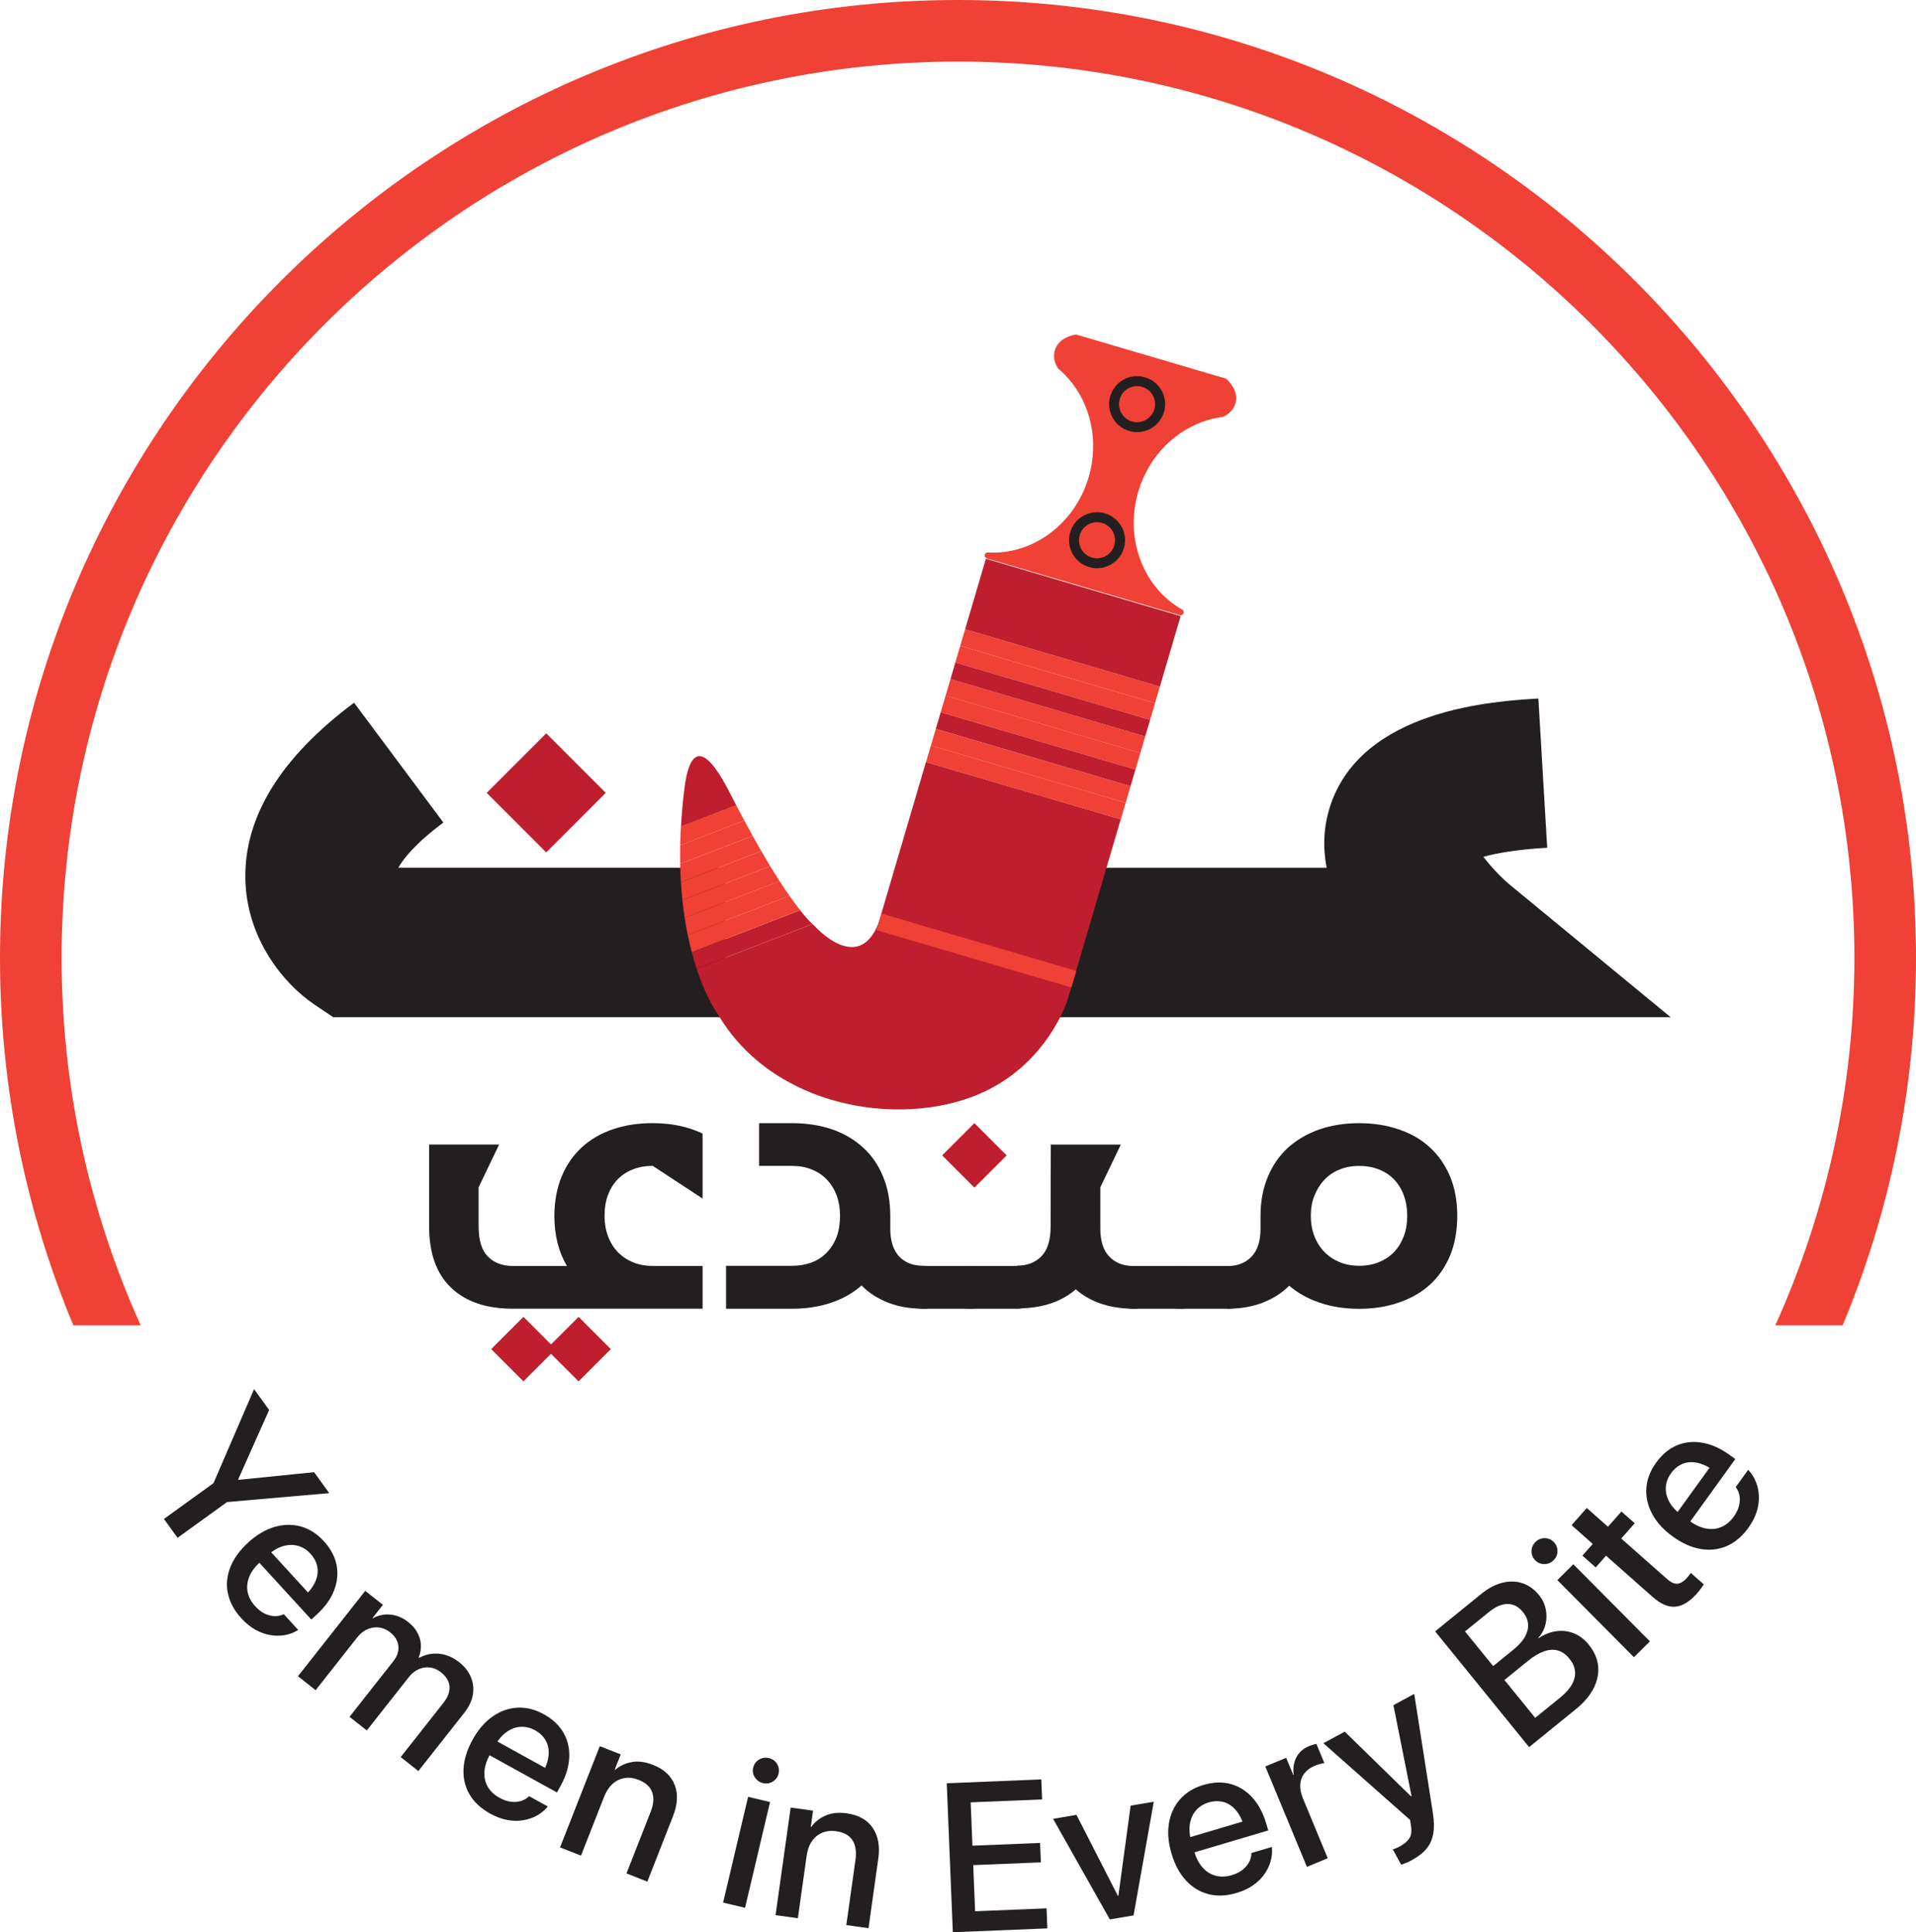
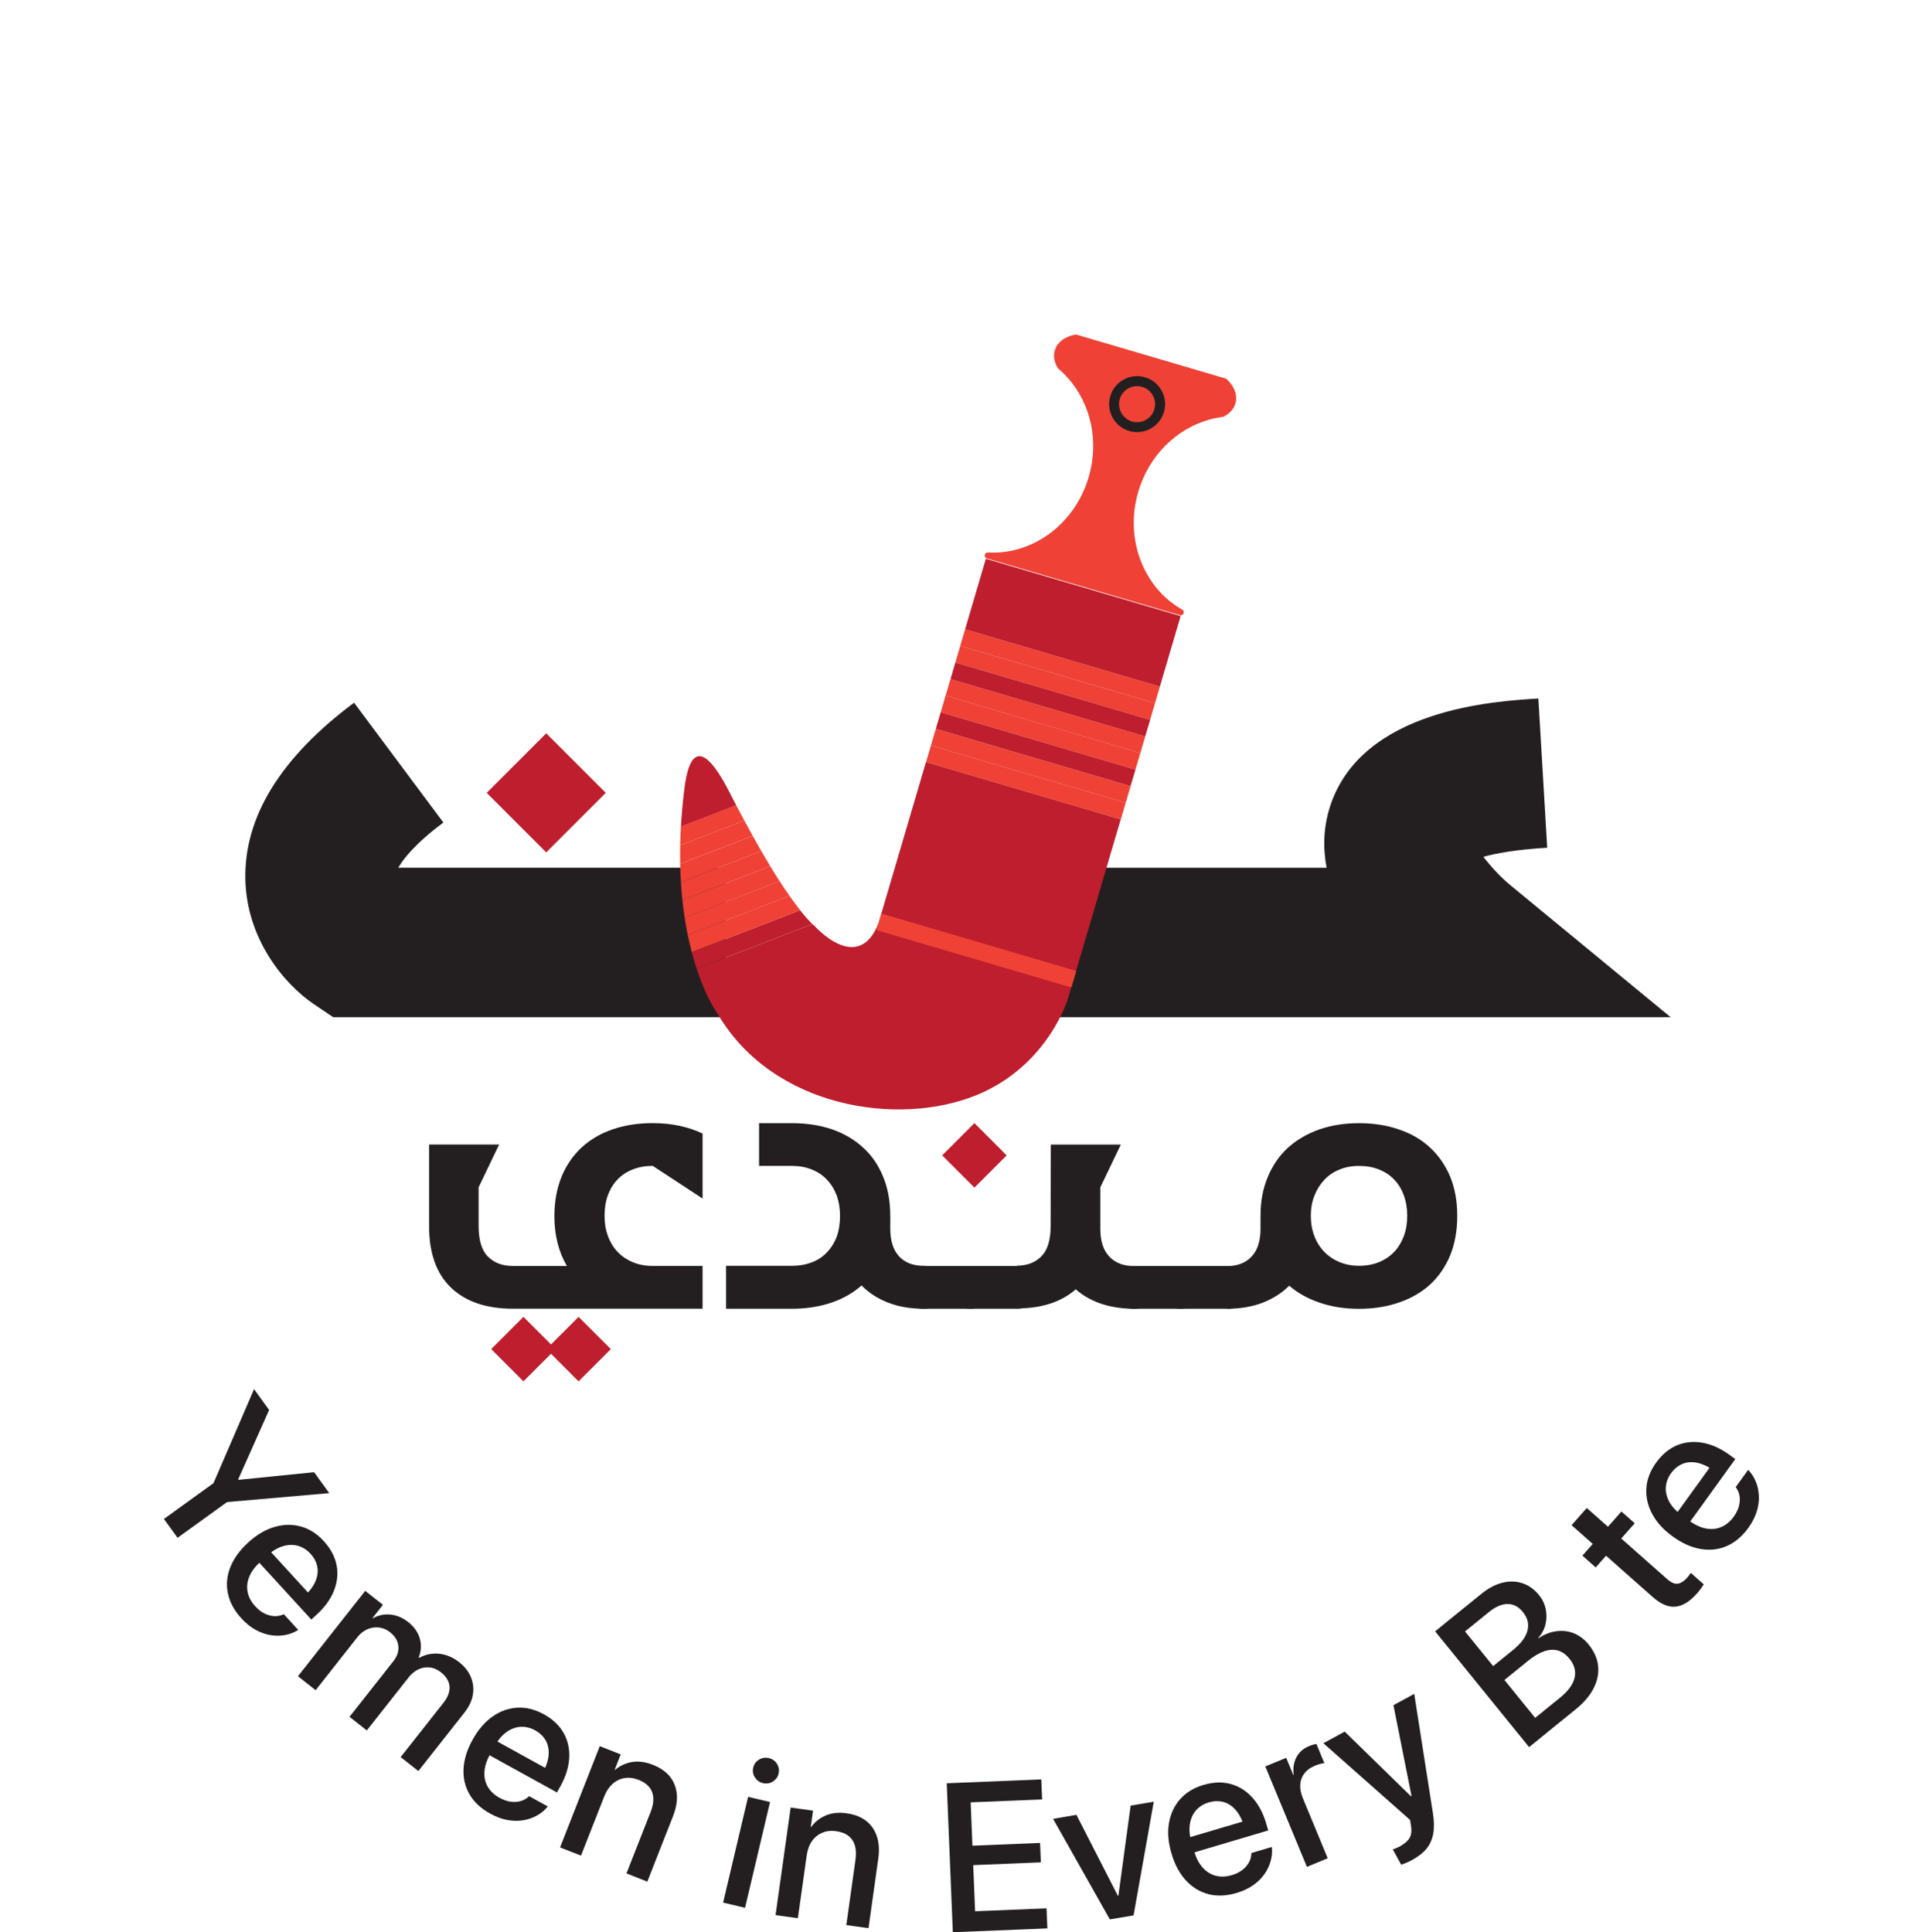
<svg xmlns="http://www.w3.org/2000/svg" id="Layer_2" data-name="Layer 2" viewBox="0 0 941.38 949.4">
  <defs>
    <style>
      .cls-1 {
        fill: #ef4136;
      }

      .cls-1, .cls-2, .cls-3 {
        stroke-width: 0px;
      }

      .cls-2 {
        fill: #be1e2d;
      }

      .cls-3 {
        fill: #231f20;
      }
    </style>
  </defs>
  <g id="Layer_1-2" data-name="Layer 1">
    <g id="logo">
      <g>
-         <path class="cls-1" d="M30.27,470.69C30.27,227.84,227.84,30.27,470.69,30.27s440.42,197.57,440.42,440.42c0,64.31-13.98,125.39-38.86,180.53h33.08c23.19-55.62,36.05-116.6,36.05-180.53C941.38,211.15,730.23,0,470.69,0S0,211.15,0,470.69c0,63.93,12.87,124.89,36.05,180.53h33.08c-24.88-55.14-38.86-116.2-38.86-180.53Z" />
        <g>
          <path class="cls-3" d="M104.88,728.78l19.95-46.24,7.4,10.25-15.19,34.09.18.24,37.11-3.76,7.44,10.29-50.2,4.38-24.33,17.57-6.69-9.26,24.32-17.57h0Z" />
          <path class="cls-3" d="M111.96,782.93c-.89-4.31-.49-8.6,1.21-12.89s4.61-8.32,8.76-12.11l.03-.03c4.09-3.74,8.37-6.28,12.83-7.61,4.46-1.32,8.79-1.41,12.99-.26,4.2,1.15,7.99,3.56,11.34,7.25,3.38,3.7,5.46,7.63,6.26,11.78.79,4.15.36,8.32-1.29,12.51s-4.46,8.07-8.41,11.69l-2.73,2.5-29.3-32.02,5.73-5.25,25.7,28.09-9.02.89,3.15-2.88c2.77-2.53,4.7-5.06,5.76-7.58,1.08-2.52,1.38-4.93.92-7.23-.45-2.3-1.59-4.44-3.37-6.38-1.76-1.93-3.81-3.21-6.15-3.87-2.33-.65-4.82-.58-7.46.23-2.64.8-5.29,2.43-7.96,4.88l-3.15,2.88c-2.56,2.33-4.34,4.76-5.35,7.28s-1.27,5.02-.77,7.49,1.74,4.81,3.74,6.97c1.46,1.59,2.99,2.79,4.59,3.56,1.61.77,3.18,1.2,4.75,1.27,1.55.06,2.99-.2,4.28-.77l.41-.17,7.06,7.72-.49.3c-1.85,1.09-3.88,1.85-6.12,2.24-2.24.41-4.59.41-7.05,0-2.44-.39-4.88-1.27-7.32-2.62-2.44-1.35-4.75-3.23-6.94-5.62-3.52-3.85-5.72-7.91-6.59-12.22l-.03-.03Z" />
          <path class="cls-3" d="M179.45,781.68l8.69,6.85-5.12,6.5.17.12c2.64-1.5,5.5-2.11,8.6-1.82s6,1.5,8.75,3.65c1.91,1.5,3.4,3.2,4.44,5.06,1.05,1.86,1.65,3.85,1.8,5.97.14,2.11-.21,4.26-1.06,6.43l.2.15c2.06-1.14,4.23-1.82,6.49-2.03,2.26-.23,4.52,0,6.75.7,2.23.68,4.35,1.82,6.35,3.38,2.77,2.18,4.71,4.65,5.85,7.43s1.46,5.64.97,8.61c-.5,2.97-1.85,5.85-4.03,8.66l-22.74,28.86-8.7-6.85,21.09-26.76c1.44-1.83,2.35-3.64,2.73-5.4.38-1.77.24-3.46-.41-5.05-.67-1.59-1.85-3.08-3.58-4.44-1.7-1.35-3.5-2.14-5.4-2.38-1.91-.24-3.76.03-5.58.85s-3.41,2.09-4.81,3.84l-20.68,26.24-8.49-6.69,21.59-27.39c1.27-1.62,2.06-3.27,2.33-4.97.29-1.7.09-3.34-.56-4.91-.67-1.58-1.8-3-3.47-4.31-1.67-1.32-3.49-2.09-5.44-2.32s-3.85.08-5.72.89c-1.85.82-3.52,2.15-4.96,3.99l-20.41,25.92-8.69-6.85,33.05-41.95h0Z" />
          <path class="cls-3" d="M230.72,881.71c-2.23-3.79-3.2-7.99-2.97-12.6.24-4.59,1.71-9.37,4.44-14.28l.03-.05c2.67-4.85,5.91-8.63,9.7-11.31,3.79-2.68,7.88-4.14,12.23-4.4,4.34-.24,8.69.83,13.05,3.23,4.38,2.43,7.61,5.47,9.7,9.16,2.08,3.68,3,7.76,2.77,12.25-.24,4.49-1.64,9.08-4.23,13.77l-1.79,3.24-38.01-20.97,3.74-6.81,33.34,18.39-8.26,3.73,2.06-3.73c1.8-3.29,2.82-6.29,3.03-9.02s-.27-5.11-1.44-7.16c-1.18-2.03-2.93-3.7-5.23-4.97-2.29-1.26-4.65-1.82-7.08-1.7-2.43.14-4.76,1-7,2.61-2.23,1.61-4.23,3.99-5.99,7.17l-2.06,3.73c-1.67,3.03-2.58,5.9-2.74,8.61s.39,5.17,1.65,7.35,3.2,3.99,5.78,5.41c1.9,1.05,3.73,1.68,5.5,1.91s3.41.12,4.9-.32c1.49-.42,2.77-1.14,3.81-2.11l.32-.29,9.17,5.05-.36.44c-1.39,1.62-3.09,2.99-5.09,4.09-2,1.11-4.23,1.85-6.67,2.26s-5.03.36-7.78-.14c-2.73-.5-5.52-1.55-8.37-3.11-4.56-2.52-7.96-5.67-10.17-9.46h.02Z" />
          <path class="cls-3" d="M294.68,857.98l10.29,4.05-2.94,7.52.18.08c2.3-2,5.05-3.27,8.2-3.84,3.17-.56,6.62-.11,10.37,1.36,5.46,2.14,9.02,5.44,10.73,9.91,1.7,4.47,1.43,9.57-.83,15.3l-12.63,32.18-10.25-4.03,11.86-30.2c1.49-3.74,1.73-6.97.77-9.67s-3.2-4.75-6.73-6.12c-2.4-.94-4.68-1.23-6.88-.85s-4.17,1.33-5.88,2.88-3.09,3.62-4.11,6.25l-11.37,28.97-10.29-4.05,19.51-49.71v-.03Z" />
          <path class="cls-3" d="M367.56,882.88l10.78,2.55-12.28,51.97-10.78-2.55,12.28-51.98v.02ZM370.88,873.31c-.94-1.49-1.21-3.08-.82-4.76.41-1.74,1.36-3.06,2.88-3.97,1.49-.89,3.09-1.14,4.82-.74,1.74.41,3.08,1.35,4,2.82.92,1.47,1.18,3.08.77,4.82-.39,1.68-1.33,2.97-2.82,3.9-1.49.92-3.09,1.17-4.85.76-1.7-.41-3.03-1.35-3.96-2.85l-.03.03Z" />
          <path class="cls-3" d="M388.52,888.15l10.96,1.53-1.12,7.99.2.03c1.79-2.49,4.15-4.37,7.09-5.64,2.94-1.27,6.41-1.64,10.41-1.08,5.79.82,10.04,3.2,12.73,7.14,2.68,3.96,3.61,8.97,2.74,15.07l-4.81,34.23-10.9-1.53,4.5-32.12c.56-3.99.06-7.19-1.5-9.6s-4.21-3.87-7.97-4.4c-2.55-.36-4.85-.11-6.9.77-2.06.88-3.74,2.26-5.05,4.15s-2.15,4.24-2.55,7.02l-4.34,30.82-10.96-1.53,7.43-52.89.02.03Z" />
          <path class="cls-3" d="M465.14,876.21l46.47-1.9.41,9.84-35.1,1.43.86,21.3,33.23-1.35.39,9.54-33.23,1.35.92,22.68,35.1-1.43.41,9.84-46.45,1.9-2.99-73.19h-.03Z" />
          <path class="cls-3" d="M517.38,893.69l11.51-1.96,20.36,39.8.24-.05,6.02-44.28,11.37-1.93-9.93,55.86-11.66,1.97-27.89-49.44-.02.02Z" />
          <path class="cls-3" d="M593.7,930.66c-4.26-1.09-7.93-3.34-11.05-6.73-3.11-3.4-5.46-7.79-7.06-13.17v-.05c-1.59-5.32-2.02-10.28-1.26-14.86.77-4.58,2.58-8.5,5.46-11.78,2.88-3.27,6.7-5.61,11.46-7.03,4.81-1.43,9.25-1.59,13.34-.49,4.08,1.11,7.64,3.3,10.67,6.62s5.29,7.55,6.82,12.67l1.05,3.55-41.6,12.34-2.21-7.44,36.49-10.82-3.15,8.5-1.21-4.09c-1.06-3.61-2.5-6.43-4.29-8.49-1.8-2.06-3.84-3.4-6.11-3.99s-4.67-.52-7.2.23c-2.5.74-4.55,2.02-6.17,3.84-1.61,1.82-2.64,4.09-3.06,6.82-.42,2.71-.14,5.82.89,9.29l1.21,4.09c.99,3.3,2.38,5.97,4.2,7.99s3.96,3.35,6.4,3.99,5.08.53,7.9-.3c2.08-.62,3.82-1.47,5.23-2.58,1.39-1.11,2.47-2.33,3.2-3.7.74-1.36,1.14-2.76,1.17-4.18l.03-.42,10.04-2.97.06.56c.18,2.14-.05,4.31-.67,6.5-.62,2.2-1.64,4.31-3.06,6.34-1.43,2.03-3.29,3.84-5.56,5.43-2.29,1.59-4.97,2.85-8.1,3.77-5,1.49-9.63,1.68-13.89.59l.05-.03Z" />
          <path class="cls-3" d="M621.7,867.94l10.23-4.23,3.5,8.44.18-.08c-.41-3.23.03-6.09,1.33-8.6,1.32-2.5,3.37-4.34,6.19-5.5.74-.3,1.44-.55,2.09-.73.64-.18,1.15-.29,1.58-.35l3.9,9.43c-.45,0-1.14.14-1.99.36-.86.23-1.79.55-2.79.96-2.15.89-3.85,2.14-5.05,3.71-1.21,1.58-1.9,3.41-2.02,5.5-.14,2.08.3,4.35,1.32,6.79l12.17,29.41-10.22,4.23-20.44-49.35v-.02Z" />
          <path class="cls-3" d="M690.87,915.3c-.97.41-1.79.73-2.44.92l-4.11-7.53c.39-.14.89-.32,1.49-.53.58-.23,1.21-.52,1.85-.86,2.29-1.24,3.9-2.62,4.84-4.12s1.17-3.61.73-6.28l-.41-2.67-42.6-37.69,10.48-5.7,34.34,33.52-2.83-1.18,2.36-1.29-.56,3.02-9.38-47.07,10.22-5.55,9.17,58.56c.61,3.87.67,7.23.18,10.07s-1.58,5.31-3.27,7.38c-1.7,2.08-4.09,3.96-7.19,5.64-.92.5-1.86.96-2.83,1.36h-.02Z" />
          <path class="cls-3" d="M705.13,801.57l8.82-7.17,46.18,56.88-8.84,7.17-46.16-56.88ZM749.85,847.66l16.65-13.51c3.94-3.2,6.32-6.43,7.11-9.69s-.03-6.4-2.49-9.43l-.08-.08c-1.65-2.05-3.52-3.37-5.59-3.96s-4.34-.47-6.79.38-5.08,2.4-7.9,4.68l-16.01,12.99-5.53-6.82,14.22-11.55c3.9-3.15,6.25-6.32,7.05-9.52.82-3.18.08-6.2-2.23-9.04l-.06-.08c-2.12-2.62-4.64-3.93-7.52-3.91-2.88.03-5.91,1.33-9.11,3.94l-16.16,13.11-5.85-7.22,18.3-14.84c3.38-2.74,6.81-4.56,10.26-5.43,3.47-.86,6.75-.79,9.87.23,3.12,1.02,5.84,2.97,8.17,5.84l.06.08c1.62,2,2.7,4.26,3.23,6.79s.5,5.05-.12,7.55c-.61,2.5-1.8,4.71-3.59,6.64l.14.15c2.93-1.94,5.9-3.09,8.91-3.47s5.88-.03,8.58,1.08c2.7,1.11,5.08,2.91,7.13,5.43l.06.08c2.71,3.34,4.26,6.84,4.64,10.49.36,3.65-.36,7.31-2.21,10.95-1.85,3.64-4.79,7.09-8.84,10.37l-18.42,14.93-5.85-7.22-.02.05Z" />
-           <path class="cls-3" d="M758.79,768.51c-1.76,0-3.26-.61-4.46-1.83-1.26-1.27-1.88-2.79-1.85-4.53.03-1.74.67-3.24,1.91-4.47,1.27-1.26,2.77-1.9,4.52-1.91,1.73,0,3.23.62,4.49,1.9,1.21,1.23,1.82,2.71,1.82,4.46s-.65,3.26-1.93,4.52c-1.24,1.24-2.74,1.86-4.5,1.86v.02ZM765.17,776.38l7.84-7.79,37.64,37.9-7.85,7.79-37.63-37.89v-.02Z" />
          <path class="cls-3" d="M823.24,789.43c-3.5.36-7.26-1.24-11.26-4.78l-22.89-20.25-5.08,5.75-6.53-5.79,5.08-5.75-10.41-9.22,7.47-8.44,10.41,9.22,6.62-7.49,6.53,5.78-6.62,7.49,22.44,19.84c2.02,1.79,3.81,2.58,5.34,2.35s3.08-1.21,4.62-2.96c.38-.42.71-.85,1-1.24.29-.41.55-.77.79-1.09l6.35,5.62c-.35.55-.82,1.23-1.38,2.03-.58.8-1.23,1.62-1.97,2.46-3.5,3.96-7,6.11-10.51,6.47h0Z" />
          <path class="cls-3" d="M848.37,759.66c-4.03,1.74-8.31,2.21-12.86,1.43s-9.1-2.83-13.64-6.12l-.03-.03c-4.5-3.24-7.85-6.91-10.05-11.01-2.21-4.09-3.17-8.31-2.9-12.66.29-4.35,1.88-8.54,4.79-12.57,2.93-4.06,6.35-6.9,10.25-8.54,3.9-1.62,8.08-2.05,12.51-1.27,4.44.77,8.81,2.73,13.16,5.85l3,2.17-25.39,35.2-6.31-4.55,22.29-30.88,2.71,8.66-3.47-2.5c-3.03-2.2-5.9-3.56-8.58-4.11-2.68-.53-5.11-.35-7.28.58s-4.02,2.46-5.56,4.59c-1.53,2.11-2.38,4.38-2.55,6.81s.41,4.85,1.74,7.26c1.32,2.41,3.47,4.68,6.4,6.81l3.46,2.5c2.8,2.02,5.53,3.27,8.2,3.76,2.68.49,5.18.24,7.5-.76,2.33-1,4.35-2.68,6.08-5.08,1.26-1.76,2.12-3.5,2.55-5.23.44-1.73.53-3.37.29-4.9s-.79-2.88-1.64-4.03l-.24-.36,6.11-8.47.39.41c1.44,1.59,2.59,3.44,3.44,5.55.85,2.11,1.33,4.41,1.44,6.9.12,2.49-.24,5.05-1.08,7.7-.83,2.65-2.2,5.31-4.09,7.93-3.05,4.23-6.59,7.22-10.63,8.96l-.02.02Z" />
        </g>
        <g>
          <g>
            <g>
              <path class="cls-3" d="M345.19,643.03h-93.22c-13.04,0-23.15-3.44-30.35-10.32s-10.79-16.96-10.79-30.21v-40.13h34.4l-10.07,21h0v19.12c0,6.88,1.52,11.87,4.56,14.93,3.05,3.08,7.13,4.61,12.25,4.61h26.55c-4.09-7-6.15-15.22-6.15-24.67.06-7.23,1.26-13.66,3.59-19.3,2.33-5.64,5.62-10.4,9.87-14.3,4.23-3.9,9.32-6.85,15.24-8.88,5.91-2.02,12.46-3.03,19.63-3.03,9.17,0,17.33,1.71,24.5,5.12v31.93h0l-24.5-16.05c-3.59,0-6.84.58-9.78,1.74s-5.43,2.8-7.47,4.91-3.62,4.67-4.75,7.69c-1.11,3.02-1.67,6.4-1.67,10.16s.56,6.97,1.67,9.99c1.11,3.02,2.7,5.61,4.75,7.76,2.05,2.17,4.53,3.85,7.47,5.08,2.93,1.23,6.19,1.83,9.78,1.83h24.5v21.03Z" />
              <path class="cls-3" d="M423.31,631.6c-4.09,3.64-8.96,6.43-14.6,8.37-5.91,2.05-12.46,3.08-19.63,3.08h-32.35v-21.09h32.44c3.53,0,6.78-.58,9.73-1.71s5.44-2.79,7.43-4.96c2.05-2.11,3.64-4.67,4.78-7.69,1.08-3.02,1.62-6.4,1.62-10.16s-.55-6.97-1.62-9.99c-1.14-3.02-2.73-5.61-4.78-7.76-1.99-2.17-4.47-3.84-7.43-5.03-2.96-1.2-6.2-1.79-9.73-1.79h-16.22v-21h16.13c7.17,0,13.72,1,19.63,2.99,5.91,2.05,10.99,5.02,15.21,8.88,4.28,3.82,7.56,8.57,9.9,14.25,2.4,5.69,3.59,12.17,3.59,19.47v6.23c0,5.97,1.46,10.54,4.35,13.66,2.9,3.08,6.91,4.61,12.04,4.61,2.9,0,5.38,1.05,7.43,3.12,2.05,2.08,3.08,4.56,3.08,7.47s-1.02,5.38-3.08,7.43c-2.05,2.05-4.52,3.08-7.43,3.08h-.26c-6.49-.06-12.2-1.05-17.16-2.99-5.12-1.99-9.41-4.75-12.89-8.28l-.17-.17-.02-.03Z" />
              <path class="cls-3" d="M476.75,622.03c2.91,0,5.38,1.02,7.43,3.08,2.05,2.05,3.08,4.52,3.08,7.43s-1.02,5.38-3.08,7.43c-2.05,2.05-4.52,3.08-7.43,3.08h-22.97c-2.9,0-5.38-1.02-7.43-3.08-2.05-2.05-3.06-4.52-3.06-7.43s1.02-5.38,3.06-7.43,4.53-3.08,7.43-3.08h22.97Z" />
              <path class="cls-3" d="M499.72,622.03c2.91,0,5.38,1.02,7.43,3.08,2.05,2.05,3.08,4.52,3.08,7.43s-1.02,5.38-3.08,7.43c-2.05,2.05-4.52,3.08-7.43,3.08h-22.97c-2.9,0-5.38-1.02-7.43-3.08-2.05-2.05-3.06-4.52-3.06-7.43s1.02-5.38,3.06-7.43,4.53-3.08,7.43-3.08h22.97Z" />
              <path class="cls-3" d="M528.59,633.48c-3.3,2.9-7.2,5.15-11.7,6.75-5.06,1.76-10.78,2.65-17.16,2.65v-21c4.96,0,8.93-1.53,11.95-4.61s4.52-7.97,4.52-14.69l.09-40.2h34.4l-10.07,21h0v20.41c0,5.97,1.46,10.51,4.35,13.57,2.9,3.12,6.91,4.7,12.04,4.7,2.9,0,5.38,1.02,7.43,3.08,2.05,2.05,3.08,4.52,3.08,7.43s-1.02,5.38-3.08,7.43c-2.05,2.05-4.49,3.08-7.34,3.08h-.42c-6.43-.12-12.11-1.11-17.07-2.99-4.28-1.65-7.94-3.84-11.01-6.56v-.03Z" />
              <path class="cls-3" d="M579.98,622.03c2.91,0,5.38,1.02,7.43,3.08,2.05,2.05,3.08,4.52,3.08,7.43s-1.02,5.38-3.08,7.43c-2.05,2.05-4.52,3.08-7.43,3.08h-22.97c-2.9,0-5.38-1.02-7.43-3.08-2.05-2.05-3.06-4.52-3.06-7.43s1.02-5.38,3.06-7.43,4.53-3.08,7.43-3.08h22.97Z" />
              <path class="cls-3" d="M602.95,622.03c2.91,0,5.38,1.02,7.43,3.08,2.05,2.05,3.08,4.52,3.08,7.43s-1.02,5.38-3.08,7.43c-2.05,2.05-4.52,3.08-7.43,3.08h-22.97c-2.9,0-5.38-1.02-7.43-3.08-2.05-2.05-3.06-4.52-3.06-7.43s1.02-5.38,3.06-7.43,4.53-3.08,7.43-3.08h22.97Z" />
              <path class="cls-3" d="M619.33,597.37c0-7.11,1.2-13.49,3.59-19.12,2.33-5.64,5.64-10.41,9.9-14.34,4.32-3.87,9.44-6.85,15.37-8.96,5.91-2.05,12.43-3.08,19.56-3.08s13.63,1.02,19.56,3.08c5.97,2,11.07,4.96,15.28,8.88,4.21,3.87,7.5,8.63,9.9,14.27,2.33,5.69,3.5,12.13,3.5,19.3s-1.17,13.78-3.5,19.47c-2.4,5.69-5.69,10.48-9.9,14.34-4.21,3.82-9.31,6.75-15.28,8.79-5.91,2.05-12.43,3.08-19.56,3.08s-13.63-1.02-19.56-3.08c-5.69-1.94-10.61-4.7-14.77-8.28l-.09.09c-3.53,3.53-7.85,6.29-12.98,8.28-5.02,1.94-10.81,2.93-17.42,2.99v-21c5.12,0,9.14-1.56,12.04-4.7,2.9-3.08,4.35-7.6,4.35-13.57v-6.44ZM677.52,620.15c2.93-1.2,5.43-2.88,7.47-5.03,2.05-2.17,3.62-4.75,4.75-7.76,1.11-3.02,1.67-6.34,1.67-9.99s-.58-7.06-1.71-10.11-2.71-5.62-4.75-7.73c-2.02-2.11-4.49-3.74-7.43-4.91-2.93-1.17-6.19-1.74-9.78-1.74s-6.69.59-9.64,1.79-5.46,2.9-7.5,5.12c-2.05,2.21-3.65,4.81-4.82,7.76s-1.74,6.23-1.74,9.82.58,6.97,1.74,9.99c1.17,3.02,2.8,5.61,4.91,7.76,2.11,2.17,4.61,3.84,7.5,5.03,2.9,1.2,6.09,1.79,9.57,1.79s6.85-.59,9.78-1.79h-.02Z" />
            </g>
            <g>
              <path class="cls-3" d="M820.84,499.81h-310.8v-73.44h141.76c-1.83-9.64-1.65-19.84,1.74-30.27,15.55-47.74,80.85-51.6,102.3-52.88l4.34,73.31c-15.36.91-25.24,2.76-31.38,4.46,3.76,4.9,8.93,10.38,13.04,13.75l79,65.07h0Z" />
              <path class="cls-3" d="M356.49,499.81h-192.76l-9.29-6.25c-15.19-10.2-33.17-32.37-33.88-61.25-.76-30.77,17.22-60.06,53.41-87.03l43.87,58.88c-13.89,10.34-19.71,17.89-22.15,22.19h160.79v73.44l.02.02Z" />
              <g>
                <g>
                  <path class="cls-1" d="M580.83,299.53c-18.92-10.69-28.43-34.63-21.57-57.93,5.25-17.83,18.75-30.77,34.53-35.31,2.3-.67,4.67-1.15,7.05-1.44,3.02-1.36,5.26-3.62,6.14-6.56,1.24-4.24-.67-8.82-4.56-12.23l-16.57-4.88-40.57-11.93-16.57-4.88c-5.11.76-9.22,3.58-10.46,7.81-.86,2.96-.2,6.08,1.59,8.85,1.85,1.53,3.56,3.23,5.15,5.03,10.81,12.36,15.16,30.55,9.91,48.39-6.85,23.3-27.8,38.28-49.5,37.01-.7-.05-1.33.39-1.53,1.06-.23.79.23,1.62,1.02,1.86l94.81,27.89c.79.23,1.62-.23,1.86-1.02.2-.67-.11-1.38-.71-1.73h-.03Z" />
                  <path class="cls-3" d="M558.68,212.33c-1.29,0-2.59-.18-3.87-.56-7.28-2.14-11.46-9.81-9.32-17.07,1.03-3.53,3.38-6.43,6.61-8.2,3.21-1.76,6.94-2.17,10.48-1.12,3.52,1.03,6.43,3.38,8.19,6.61,1.76,3.23,2.15,6.94,1.12,10.46h0c-1.76,5.99-7.26,9.87-13.2,9.87v.02ZM558.66,189.71c-1.46,0-2.91.36-4.23,1.09-2.08,1.14-3.59,3-4.26,5.28-1.38,4.68,1.32,9.63,6,11.01s9.61-1.32,10.99-6h0c.67-2.27.41-4.67-.73-6.75-1.14-2.08-3-3.59-5.28-4.26-.83-.24-1.68-.36-2.52-.36h.01Z" />
-                   <path class="cls-3" d="M539,279.2c-1.29,0-2.59-.18-3.87-.56-7.28-2.14-11.46-9.81-9.32-17.07,1.03-3.53,3.38-6.43,6.61-8.2,3.21-1.76,6.94-2.15,10.48-1.12,3.52,1.03,6.43,3.38,8.19,6.61,1.76,3.23,2.15,6.94,1.12,10.46-1.76,5.99-7.26,9.87-13.2,9.87v.02ZM538.99,256.58c-1.46,0-2.91.36-4.23,1.09-2.08,1.14-3.59,3-4.26,5.28-1.38,4.68,1.32,9.63,6,11.01,4.7,1.38,9.61-1.32,10.99-6h0c.67-2.27.41-4.67-.73-6.75-1.14-2.08-3-3.59-5.28-4.26-.83-.24-1.68-.36-2.52-.36h.01Z" />
                </g>
                <g>
                  <path class="cls-1" d="M374.04,418.18l-39.49,15.24c.18,3.06.42,6,.73,8.82l43.16-16.66c-1.39-2.29-2.87-4.76-4.4-7.41v.02Z" />
                  <path class="cls-1" d="M369.8,410.7l-35.61,13.74c.06,3.09.18,6.08.35,8.97l39.49-15.24c-1.36-2.35-2.77-4.84-4.24-7.47h.02Z" />
                  <path class="cls-1" d="M361.67,395.6l-27.12,10.46c-.18,3.17-.3,6.25-.35,9.25l31.49-12.14c-1.3-2.41-2.64-4.93-4-7.56h-.02Z" />
                  <path class="cls-2" d="M358.95,390.33c-3.53-6.88-18.46-36.91-22.69-2.82-.8,6.5-1.35,12.69-1.68,18.59l27.12-10.46c-.89-1.71-1.8-3.47-2.73-5.29l-.02-.02Z" />
                  <path class="cls-1" d="M365.69,403.17l-31.49,12.14c-.06,3.14-.06,6.17,0,9.11l35.61-13.74c-1.32-2.38-2.7-4.88-4.11-7.52h-.02Z" />
                  <path class="cls-1" d="M378.44,425.59l-43.16,16.66c.32,3.02.7,5.91,1.12,8.69l46.63-18c-1.44-2.23-2.97-4.67-4.59-7.34v-.02Z" />
                  <path class="cls-2" d="M393.12,447.25l-53.26,20.56c.77,2.94,1.59,5.67,2.41,8.17l56.88-21.95c-1.09-1.02-3.09-3.06-6.03-6.78h0Z" />
                  <path class="cls-1" d="M383.03,432.93l-46.63,18c.45,2.99.97,5.84,1.52,8.52l49.97-19.28c-1.47-2.11-3.09-4.52-4.85-7.23h0Z" />
                  <path class="cls-1" d="M387.89,440.16l-49.97,19.28c.61,2.96,1.26,5.75,1.96,8.35l53.26-20.56c-1.5-1.9-3.24-4.23-5.25-7.09v.02Z" />
                  <path class="cls-2" d="M431.7,453.45c-10.01,25.86-31.53,1.46-31.53,1.46,0,0-.33-.24-1.02-.86l-56.88,21.95c4.97,15.07,10.38,22.22,10.38,22.22,27.14,46.31,88.99,55.52,127.22,39.84,35.17-14.43,44.86-47.44,44.86-47.44l25.91-88.05-95.69-28.15-23.27,79.06.02-.03Z" />
                  <rect class="cls-1" x="506.99" y="310.1" width="8.5" height="99.75" transform="translate(21.57 748.78) rotate(-73.6)" />
                  <rect class="cls-1" x="502.18" y="326.42" width="8.5" height="99.75" transform="translate(2.46 755.88) rotate(-73.6)" />
                  <rect class="cls-1" x="499.78" y="334.57" width="8.5" height="99.75" transform="translate(-7.08 759.43) rotate(-73.6)" />
                  <rect class="cls-1" x="475.49" y="417.17" width="8.5" height="99.75" transform="translate(-103.75 795.4) rotate(-73.6)" />
                  <rect class="cls-2" x="504.57" y="318.25" width="8.5" height="99.75" transform="translate(12.02 752.31) rotate(-73.6)" />
                  <rect class="cls-1" x="509.39" y="301.95" width="8.5" height="99.75" transform="translate(31.11 745.24) rotate(-73.6)" />
                  <rect class="cls-1" x="516.58" y="277.48" width="8.5" height="99.75" transform="translate(59.74 734.57) rotate(-73.6)" />
                  <rect class="cls-1" x="514.19" y="285.64" width="8.5" height="99.75" transform="translate(50.2 738.14) rotate(-73.6)" />
                  <rect class="cls-2" x="511.78" y="293.81" width="8.5" height="99.75" transform="translate(40.64 741.68) rotate(-73.6)" />
                  <rect class="cls-2" x="509.08" y="256.09" width="36.11" height="99.75" transform="translate(84.78 725.26) rotate(-73.6)" />
                </g>
              </g>
              <rect class="cls-2" x="247.7" y="368.88" width="41.37" height="41.37" transform="translate(-196.86 303.88) rotate(-45)" />
            </g>
          </g>
          <rect class="cls-2" x="467.56" y="556.49" width="22.41" height="22.41" transform="translate(-261.2 504.81) rotate(-45)" />
          <rect class="cls-2" x="273.07" y="651.68" width="22.41" height="22.41" transform="translate(-385.47 395.17) rotate(-45)" />
          <rect class="cls-2" x="245.98" y="651.67" width="22.41" height="22.41" transform="translate(-393.4 376.01) rotate(-45)" />
        </g>
      </g>
    </g>
  </g>
</svg>